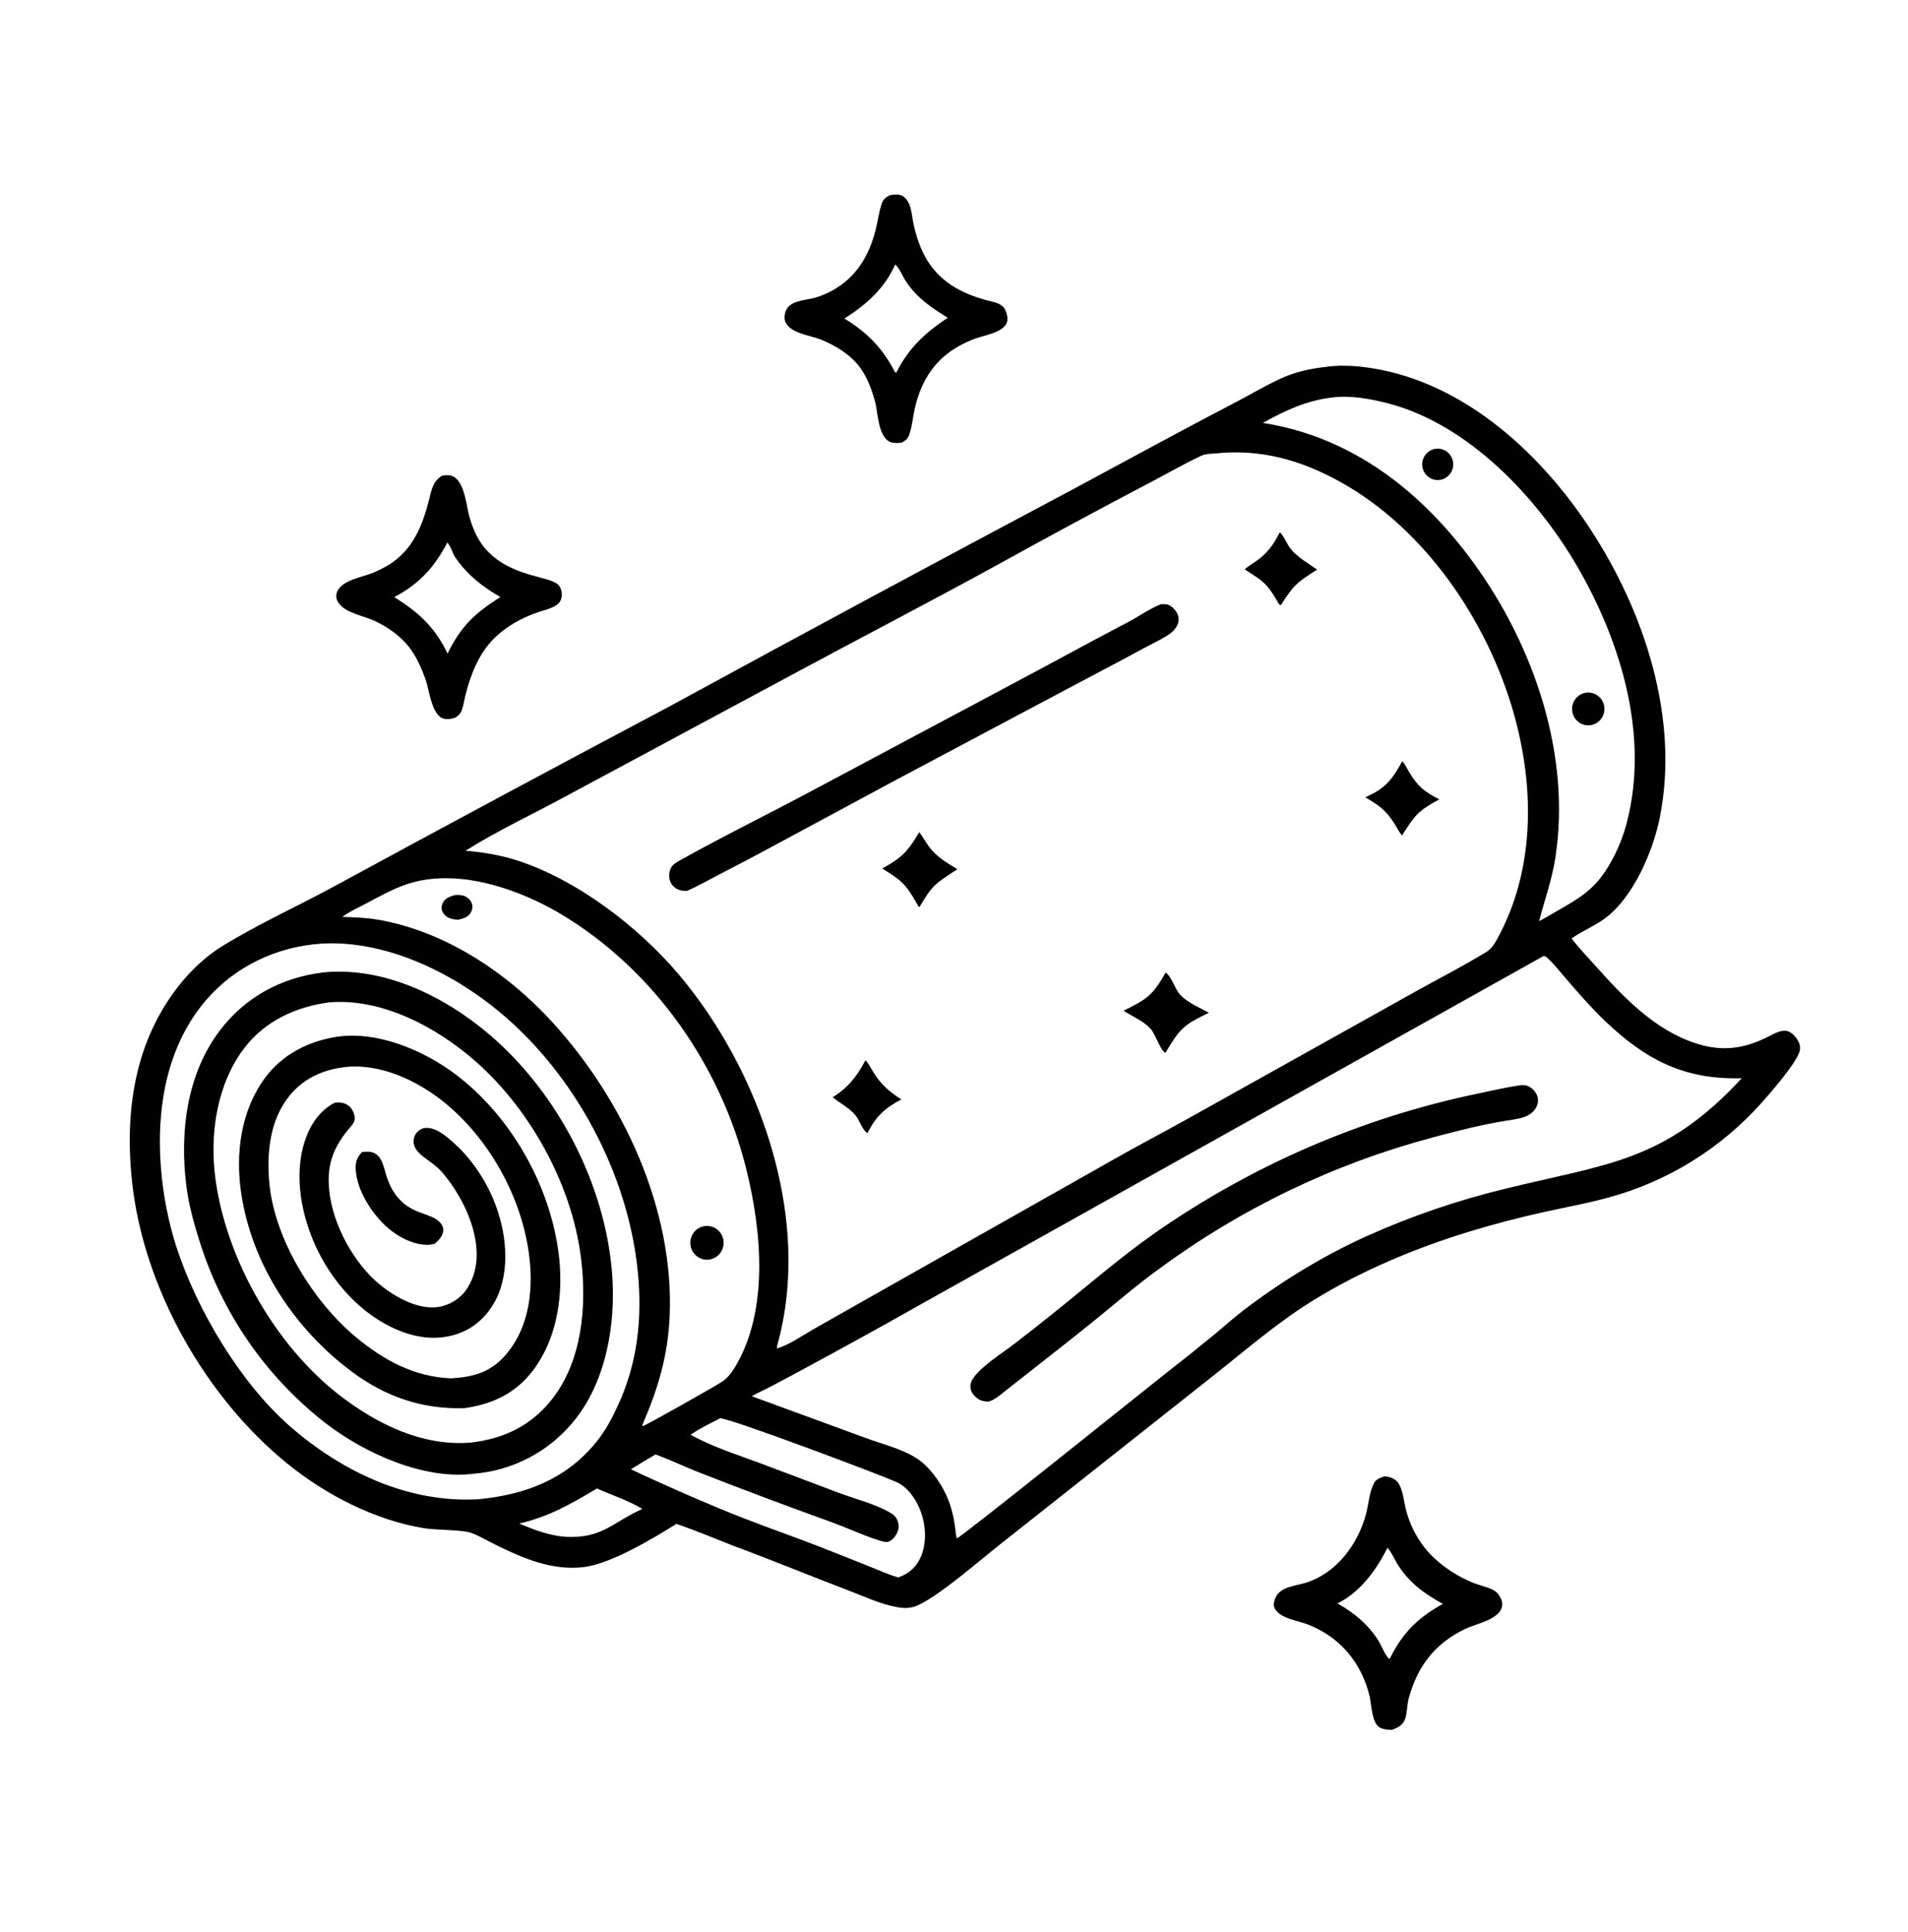
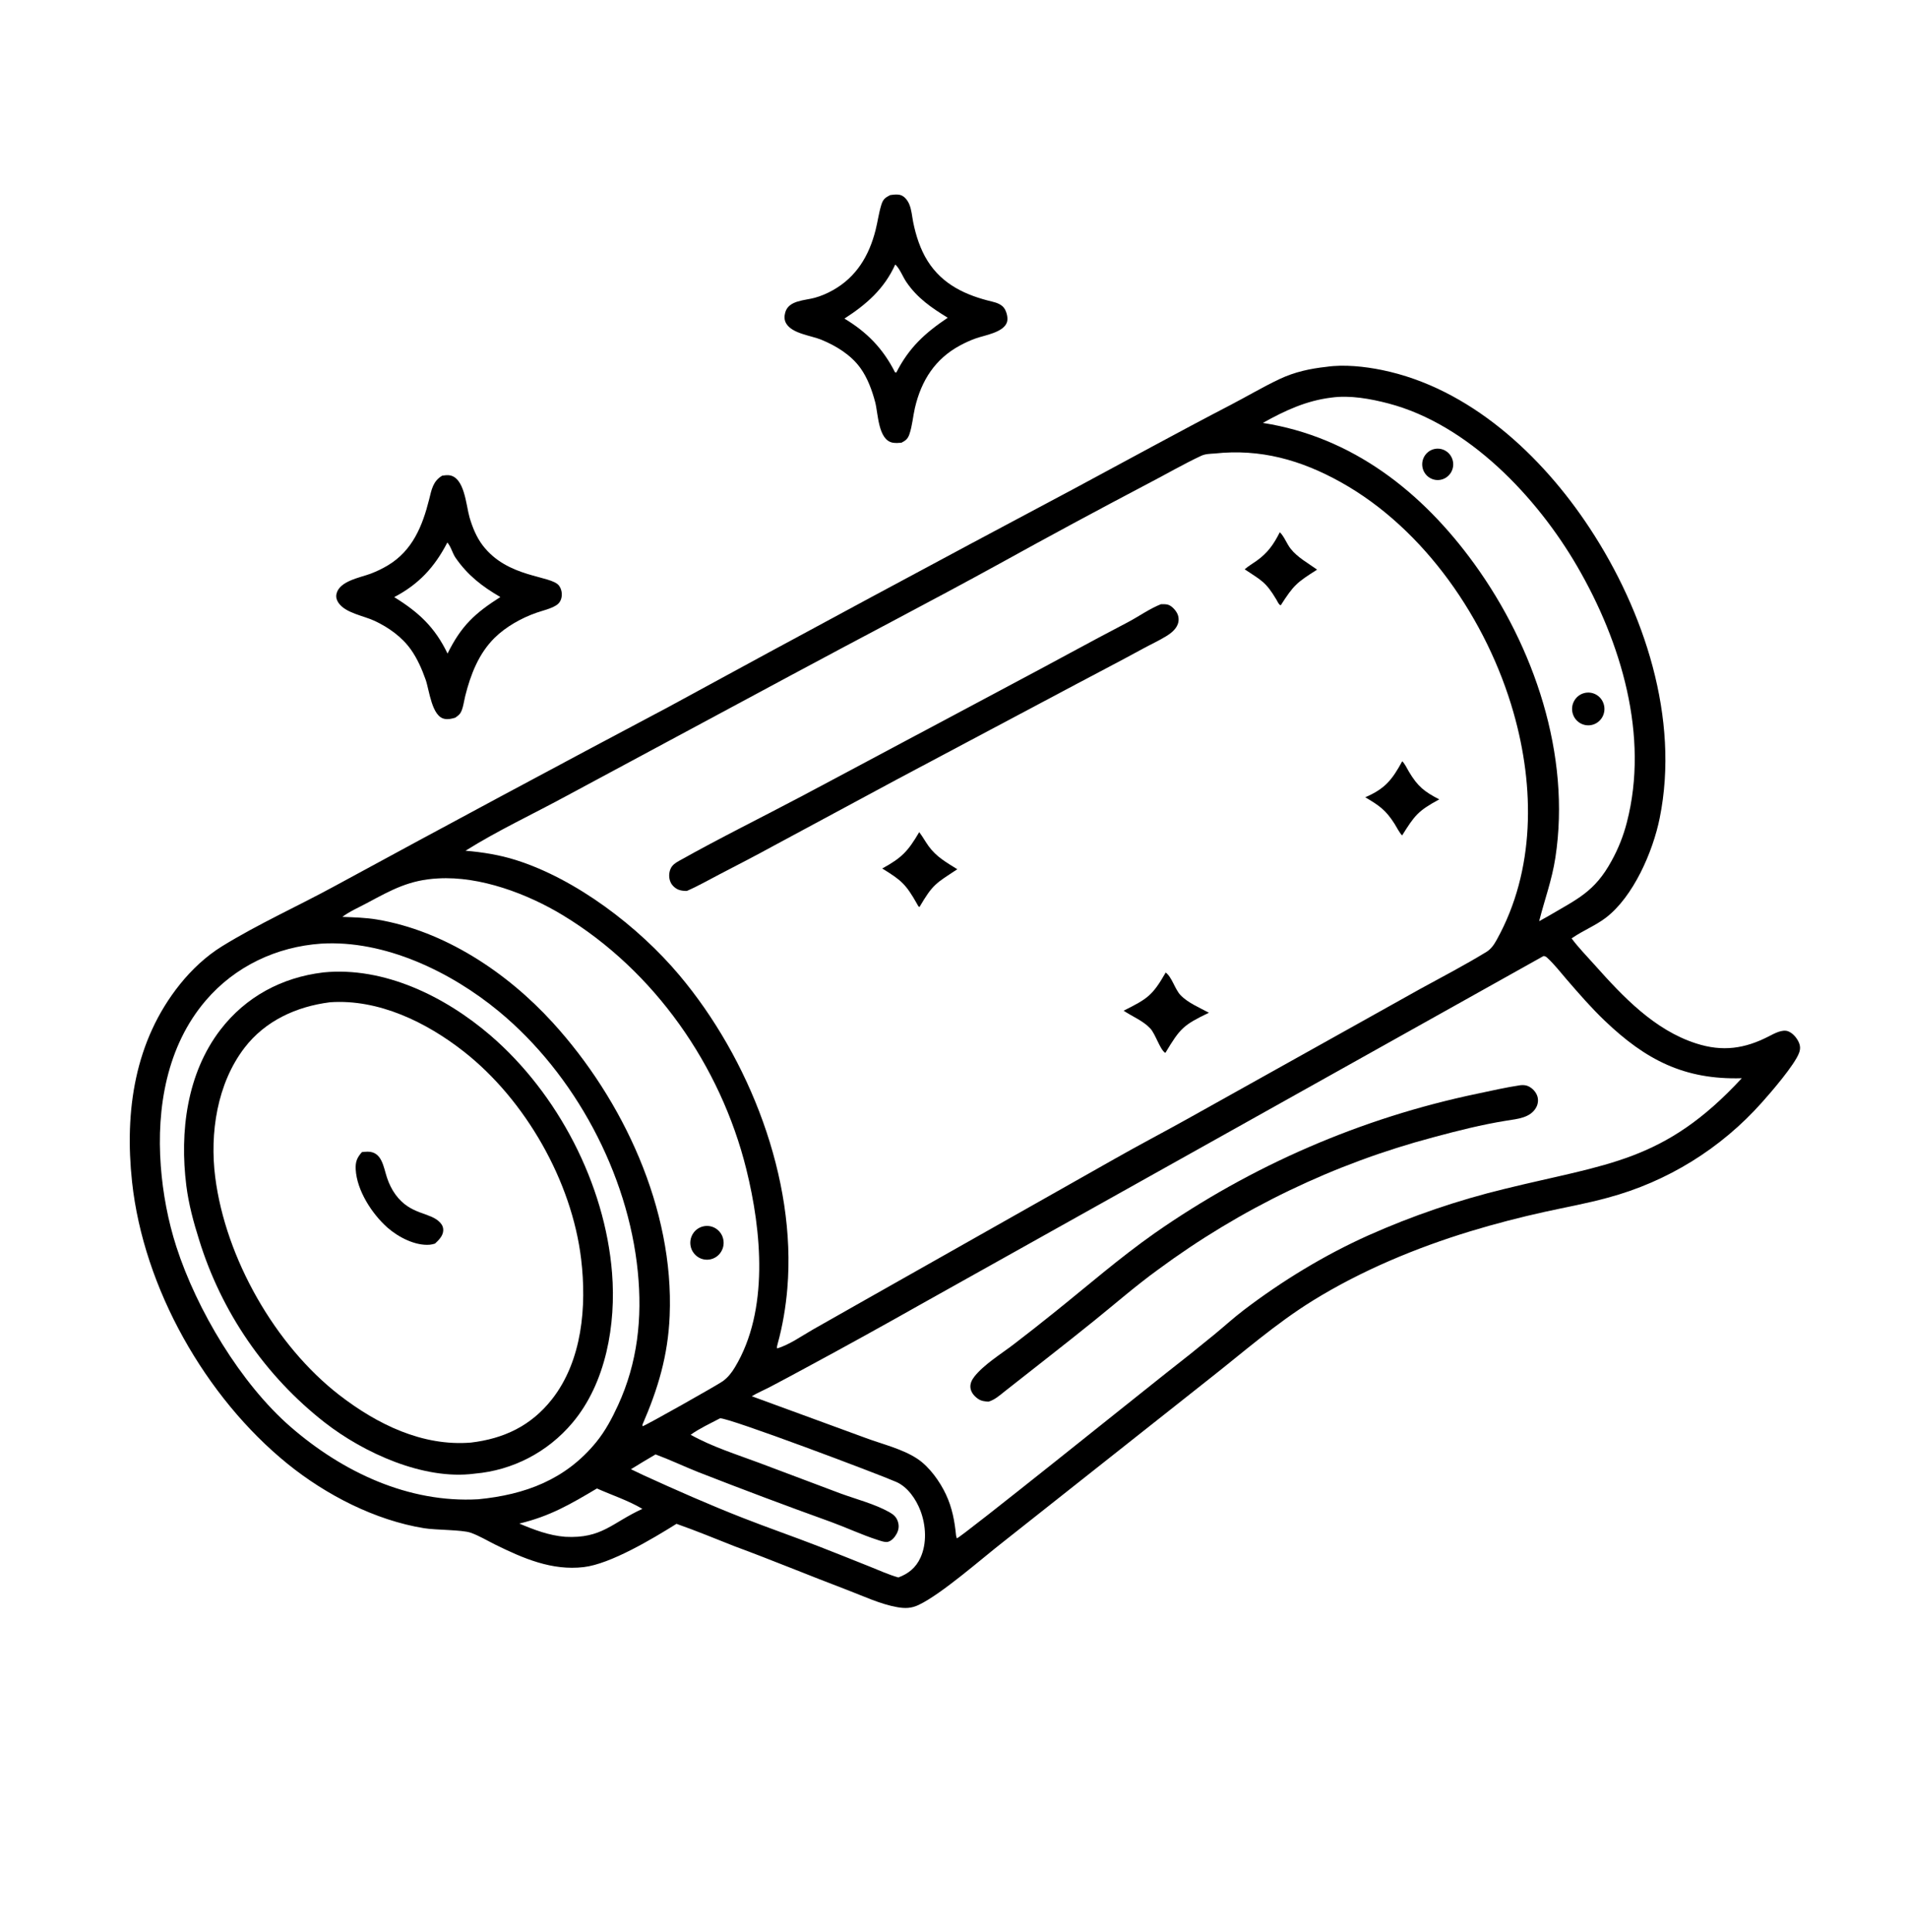
<svg xmlns="http://www.w3.org/2000/svg" fill="none" viewBox="0 0 80 81" height="81" width="80">
  <path fill="black" d="M37.795 18.56C37.679 18.569 37.553 18.579 37.438 18.559C36.815 18.453 36.822 17.338 36.696 16.861C36.566 16.369 36.377 15.848 36.079 15.433C35.681 14.878 35.056 14.496 34.437 14.242C34.001 14.063 33.216 13.99 32.962 13.557C32.878 13.412 32.88 13.258 32.924 13.099C33.066 12.586 33.738 12.601 34.161 12.484C34.423 12.412 34.679 12.302 34.916 12.169C35.902 11.62 36.44 10.724 36.713 9.64C36.801 9.291 36.847 8.925 36.954 8.583C37.026 8.352 37.111 8.289 37.32 8.18C37.454 8.16 37.61 8.139 37.743 8.173C37.923 8.22 38.052 8.397 38.123 8.56C38.221 8.788 38.24 9.068 38.288 9.31C38.399 9.868 38.588 10.454 38.891 10.936C39.519 11.938 40.51 12.385 41.605 12.645C41.802 12.692 42.026 12.772 42.131 12.961C42.215 13.111 42.277 13.355 42.216 13.52C42.063 13.938 41.294 14.052 40.924 14.182C40.696 14.261 40.472 14.365 40.259 14.479C39.211 15.041 38.63 15.945 38.361 17.102C38.278 17.462 38.251 17.848 38.132 18.198C38.066 18.394 37.974 18.471 37.795 18.56ZM37.537 11.087C37.077 12.107 36.33 12.761 35.406 13.356C36.354 13.924 37.026 14.617 37.528 15.609L37.581 15.617C38.117 14.569 38.776 13.966 39.738 13.32C39.058 12.905 38.45 12.489 37.995 11.811C37.851 11.597 37.722 11.253 37.537 11.087Z" />
  <path fill="black" d="M28.364 63.881C27.363 64.507 25.601 65.563 24.474 65.695C23.142 65.852 21.939 65.33 20.767 64.753C20.429 64.586 20.084 64.375 19.729 64.252C19.37 64.128 18.279 64.145 17.783 64.065C15.732 63.733 13.665 62.669 12.055 61.364C8.618 58.578 6.018 54.002 5.537 49.545C5.218 46.587 5.641 43.638 7.545 41.263C8.038 40.649 8.642 40.081 9.311 39.669C10.845 38.723 12.514 37.977 14.095 37.113C18.726 34.596 23.37 32.105 28.027 29.638C33.675 26.559 39.34 23.512 45.02 20.495C47.214 19.319 49.394 18.12 51.602 16.973C52.285 16.618 52.955 16.219 53.65 15.891C54.281 15.593 54.929 15.453 55.617 15.378C56.35 15.27 57.223 15.364 57.945 15.512C61.608 16.263 64.64 19.075 66.658 22.145C68.939 25.614 70.434 30.113 69.589 34.295C69.305 35.7 68.486 37.595 67.324 38.478C66.897 38.801 66.387 39.005 65.944 39.306L65.895 39.339C66.184 39.728 66.538 40.087 66.86 40.449C68.055 41.789 69.366 43.178 71.112 43.741C72.224 44.1 73.152 43.967 74.174 43.44C74.393 43.327 74.725 43.141 74.973 43.233C75.164 43.305 75.332 43.502 75.416 43.685C75.488 43.842 75.492 43.975 75.433 44.137C75.253 44.633 74.25 45.799 73.875 46.216C72.148 48.156 69.9 49.544 67.407 50.211C66.542 50.449 65.652 50.608 64.777 50.801C63.737 51.03 62.679 51.304 61.659 51.614C59.378 52.308 57.092 53.259 55.055 54.517C53.492 55.482 52.108 56.704 50.664 57.836L42.084 64.622C41.158 65.342 39.479 66.826 38.518 67.281C38.211 67.427 37.946 67.432 37.617 67.374C36.909 67.249 36.181 66.903 35.509 66.648C33.933 66.05 32.377 65.403 30.796 64.82C29.988 64.502 29.183 64.168 28.364 63.881ZM55.83 16.667C54.768 16.795 53.876 17.213 52.95 17.729C56.692 18.315 59.621 20.607 61.817 23.639C64.32 27.096 65.876 31.65 65.215 35.953C65.069 36.907 64.764 37.705 64.535 38.618L64.905 38.412C66.121 37.69 66.857 37.402 67.572 36.087C67.852 35.581 68.067 35.041 68.211 34.479C69.154 30.844 67.97 26.915 66.139 23.758C64.435 20.82 61.556 17.791 58.217 16.914C57.469 16.718 56.604 16.56 55.83 16.667ZM50.928 19.012C50.739 19.024 50.539 19.026 50.364 19.108C49.614 19.459 48.885 19.884 48.149 20.266C46.056 21.366 43.975 22.487 41.907 23.631C39.026 25.214 36.105 26.725 33.212 28.284L23.698 33.395C22.319 34.142 20.846 34.829 19.519 35.664C20.228 35.723 20.942 35.838 21.623 36.052C24.157 36.85 26.774 38.846 28.487 40.884C31.407 44.357 33.4 49.402 33.012 54.013C32.948 54.78 32.813 55.589 32.607 56.33C32.595 56.388 32.561 56.474 32.583 56.527C33.083 56.384 33.633 55.993 34.091 55.732L36.295 54.483L46.733 48.583C47.743 48.008 48.776 47.47 49.791 46.904L57.134 42.805L59.522 41.471C60.46 40.959 61.41 40.462 62.324 39.905C62.526 39.782 62.649 39.59 62.762 39.386C64.37 36.484 64.353 32.996 63.459 29.87C62.355 26.004 59.739 22.174 56.215 20.212C54.548 19.284 52.846 18.803 50.928 19.012ZM18.369 36.825C17.163 36.886 16.426 37.301 15.386 37.858C15.043 38.042 14.666 38.203 14.354 38.437C14.841 38.456 15.327 38.467 15.809 38.548C18.633 39.021 21.257 40.763 23.176 42.869C26.125 46.104 28.267 50.682 28.078 55.163C28.008 56.826 27.594 58.212 26.936 59.727L26.941 59.791C27.082 59.756 30.107 58.049 30.309 57.9C30.526 57.74 30.679 57.543 30.817 57.313C32.249 54.934 31.935 51.609 31.292 49.015C30.212 44.661 27.43 40.694 23.615 38.377C22.116 37.466 20.13 36.722 18.369 36.825ZM13.465 39.559C11.599 39.688 9.858 40.504 8.626 41.944C6.995 43.851 6.559 46.435 6.742 48.882C6.826 50.015 7.044 51.18 7.393 52.261C8.248 54.908 10.088 57.995 12.184 59.816C14.366 61.709 17.123 63.015 20.054 62.851C22.017 62.659 23.715 62.032 25.003 60.451C25.381 59.986 25.662 59.457 25.912 58.913C26.736 57.122 26.935 55.257 26.742 53.31C26.334 49.189 24.089 45.021 20.922 42.403C18.902 40.733 16.123 39.396 13.465 39.559ZM64.713 40.081L38.712 54.621C37.079 55.543 35.435 56.453 33.785 57.341C33.287 57.609 32.79 57.88 32.289 58.141C32.035 58.273 31.765 58.387 31.52 58.532L36.296 60.281C36.998 60.543 37.846 60.741 38.471 61.159C38.97 61.492 39.411 62.111 39.664 62.653C39.925 63.211 40.027 63.769 40.087 64.377L40.119 64.49C40.275 64.47 47.983 58.278 48.867 57.583C49.56 57.044 50.246 56.495 50.925 55.938C51.333 55.601 51.725 55.243 52.147 54.922C53.751 53.699 55.551 52.603 57.389 51.782C59.223 50.965 61.126 50.316 63.075 49.843C67.409 48.775 69.774 48.723 73.031 45.201C70.625 45.271 69.003 44.434 67.279 42.785C66.719 42.249 66.21 41.663 65.703 41.077C65.435 40.769 65.172 40.423 64.871 40.149C64.819 40.101 64.783 40.08 64.713 40.081ZM30.192 59.457C29.781 59.673 29.337 59.877 28.958 60.147C29.86 60.651 30.871 60.967 31.837 61.327L35.246 62.61C35.9 62.849 36.678 63.049 37.284 63.389C37.46 63.487 37.587 63.594 37.649 63.793C37.706 63.977 37.681 64.145 37.588 64.31C37.512 64.445 37.397 64.584 37.244 64.632C37.116 64.672 36.896 64.587 36.769 64.546C36.117 64.334 35.489 64.038 34.845 63.803C32.979 63.131 31.122 62.434 29.275 61.712C28.677 61.474 28.091 61.194 27.487 60.971C27.14 61.173 26.796 61.38 26.455 61.592L26.987 61.846C28.352 62.469 29.736 63.08 31.133 63.627C32.193 64.043 33.27 64.415 34.332 64.827C35.047 65.106 35.759 65.389 36.471 65.675C36.864 65.832 37.261 66.014 37.667 66.129C38.087 65.974 38.399 65.723 38.592 65.304C38.87 64.701 38.825 63.946 38.595 63.336C38.413 62.854 38.06 62.337 37.584 62.127C36.812 61.787 30.548 59.428 30.192 59.457ZM25.029 62.399C23.917 63.059 23.056 63.564 21.774 63.87C22.396 64.133 23.02 64.371 23.7 64.425C25.245 64.507 25.656 63.836 26.935 63.254C26.337 62.9 25.663 62.681 25.029 62.399Z" />
  <path fill="black" d="M60.373 20.118C60.018 20.169 59.689 19.919 59.638 19.56C59.587 19.201 59.833 18.867 60.187 18.815C60.543 18.762 60.873 19.012 60.925 19.372C60.976 19.732 60.729 20.066 60.373 20.118Z" />
  <path fill="black" d="M19.088 30.087C18.943 30.131 18.798 30.163 18.646 30.137C18.1 30.045 18.001 28.926 17.846 28.491C17.692 28.056 17.496 27.607 17.228 27.23C16.848 26.696 16.289 26.3 15.705 26.027C15.247 25.812 14.482 25.701 14.19 25.268C14.116 25.158 14.079 25.035 14.107 24.902C14.223 24.354 15.106 24.214 15.543 24.049C15.795 23.953 16.039 23.835 16.271 23.696C17.296 23.077 17.712 22.055 17.993 20.938C18.096 20.523 18.151 20.175 18.538 19.942C18.625 19.93 18.715 19.915 18.802 19.921C19.48 19.965 19.54 21.183 19.686 21.685C19.807 22.099 19.974 22.514 20.235 22.858C21.285 24.24 23.096 24.109 23.435 24.547C23.538 24.68 23.575 24.868 23.546 25.033C23.519 25.184 23.444 25.3 23.314 25.38C23.08 25.525 22.763 25.594 22.502 25.684C21.874 25.902 21.209 26.272 20.732 26.745C20.069 27.404 19.731 28.279 19.507 29.175C19.456 29.38 19.415 29.722 19.302 29.895C19.247 29.978 19.167 30.031 19.088 30.087ZM18.756 22.744C18.22 23.778 17.558 24.494 16.529 25.032C17.554 25.666 18.232 26.291 18.765 27.398C19.337 26.24 19.904 25.712 20.98 25.028C20.223 24.591 19.608 24.116 19.102 23.384C18.972 23.196 18.904 22.903 18.756 22.744Z" />
  <path fill="black" d="M52.188 23.866C52.339 23.734 52.522 23.627 52.686 23.511C53.152 23.18 53.403 22.822 53.661 22.311C53.845 22.488 53.95 22.793 54.112 23C54.395 23.364 54.855 23.614 55.225 23.88C54.364 24.426 54.247 24.524 53.701 25.373C53.633 25.373 53.557 25.204 53.52 25.141C53.069 24.381 52.883 24.333 52.188 23.866Z" />
  <path fill="black" d="M28.799 37.349C28.692 37.35 28.567 37.34 28.465 37.303C28.322 37.251 28.182 37.129 28.118 36.988C28.039 36.815 28.039 36.605 28.112 36.43C28.181 36.265 28.318 36.175 28.468 36.091C30.178 35.131 31.952 34.258 33.685 33.341L42.461 28.665C44.067 27.817 45.654 26.936 47.266 26.097C47.736 25.852 48.185 25.524 48.677 25.329C48.769 25.329 48.872 25.324 48.961 25.347C49.12 25.39 49.279 25.562 49.353 25.705C49.43 25.851 49.439 26.023 49.378 26.177C49.292 26.396 49.09 26.553 48.896 26.671C48.588 26.86 48.251 27.014 47.934 27.187C46.993 27.7 46.043 28.194 45.096 28.696L37.608 32.674L32.485 35.431C31.711 35.854 30.933 36.258 30.15 36.663C29.703 36.894 29.261 37.15 28.799 37.349Z" />
  <path fill="black" d="M66.781 30.381C66.42 30.485 66.044 30.274 65.941 29.908C65.839 29.543 66.048 29.163 66.409 29.059C66.769 28.956 67.144 29.167 67.246 29.532C67.349 29.896 67.141 30.276 66.781 30.381Z" />
  <path fill="black" d="M57.244 33.423C58.074 33.063 58.368 32.692 58.794 31.913C58.906 32.021 58.989 32.208 59.071 32.345C59.442 32.968 59.714 33.184 60.347 33.511C59.453 33.994 59.317 34.181 58.789 35.023C58.669 34.901 58.569 34.689 58.475 34.541C58.105 33.956 57.83 33.77 57.244 33.423Z" />
  <path fill="black" d="M36.991 36.409C37.809 35.958 38.061 35.701 38.542 34.884C38.686 35.073 38.798 35.282 38.938 35.475C39.264 35.924 39.682 36.153 40.139 36.44C39.234 37.036 39.116 37.064 38.554 38.021C38.506 38.014 38.477 37.941 38.453 37.898C37.981 37.061 37.79 36.901 36.991 36.409Z" />
-   <path fill="black" d="M19.209 38.556C19.086 38.553 18.944 38.532 18.831 38.483C18.694 38.423 18.577 38.313 18.532 38.166C18.495 38.046 18.52 37.922 18.584 37.817C18.697 37.629 18.904 37.569 19.102 37.519C19.247 37.514 19.39 37.519 19.522 37.586C19.649 37.65 19.755 37.765 19.793 37.905C19.826 38.027 19.801 38.159 19.736 38.265C19.615 38.459 19.417 38.51 19.209 38.556Z" />
  <path fill="black" d="M19.91 61.776C19.899 61.777 19.889 61.779 19.878 61.78C17.763 62.052 15.256 60.912 13.61 59.629C11.123 57.684 9.286 55.012 8.348 51.975C8.111 51.225 7.911 50.485 7.812 49.702C7.529 47.453 7.832 45.004 9.243 43.167C10.31 41.778 11.825 40.976 13.538 40.768C13.544 40.767 13.55 40.766 13.557 40.765C16.102 40.512 18.667 41.775 20.568 43.41C23.384 45.834 25.367 49.626 25.663 53.37C25.832 55.51 25.414 57.977 23.996 59.652C22.963 60.877 21.495 61.639 19.91 61.776ZM13.825 42.018C12.435 42.195 11.123 42.787 10.25 43.927C9.102 45.427 8.789 47.503 9.024 49.348C9.457 52.751 11.543 56.407 14.229 58.484C15.809 59.705 17.71 60.641 19.746 60.475C21.123 60.311 22.266 59.775 23.144 58.658C24.413 57.041 24.603 54.765 24.367 52.788C23.977 49.511 22.022 46.105 19.453 44.088C17.882 42.854 15.872 41.873 13.838 42.016C13.834 42.017 13.829 42.018 13.825 42.018Z" />
  <path fill="black" d="M47.112 42.37C48.097 41.873 48.313 41.754 48.876 40.77C49.14 40.962 49.257 41.461 49.494 41.713C49.797 42.036 50.303 42.246 50.688 42.455C49.618 42.971 49.484 43.104 48.871 44.125L48.848 44.133C48.628 43.979 48.449 43.351 48.229 43.113C47.938 42.798 47.468 42.609 47.112 42.37Z" />
-   <path fill="black" d="M19.476 59.031C17.72 59.087 16.184 58.565 14.77 57.516C12.369 55.735 10.559 53.028 10.112 50.015C9.865 48.349 10.096 46.572 11.107 45.193C11.836 44.198 12.942 43.642 14.132 43.462C15.82 43.212 17.756 44.027 19.085 45.026C21.369 46.743 23.005 49.574 23.407 52.423C23.648 54.127 23.413 56.032 22.358 57.437C21.629 58.408 20.65 58.865 19.476 59.031ZM14.66 44.715C13.691 44.79 12.808 45.133 12.166 45.9C11.32 46.91 11.175 48.316 11.292 49.589C11.509 51.95 13.131 54.562 14.914 56.047C16.088 57.026 17.367 57.717 18.908 57.783C19.834 57.729 20.557 57.537 21.192 56.811C22.067 55.808 22.319 54.454 22.236 53.151C22.077 50.646 20.769 48.1 18.914 46.455C17.779 45.449 16.206 44.632 14.66 44.715Z" />
-   <path fill="black" d="M34.914 45.999C35.559 45.595 35.933 45.121 36.288 44.446C36.424 44.59 36.527 44.801 36.633 44.971C36.958 45.489 37.286 45.757 37.791 46.092C37.126 46.433 36.714 46.808 36.379 47.49L36.359 47.496C36.169 47.381 36.03 46.952 35.88 46.766C35.63 46.456 35.222 46.253 34.914 45.999Z" />
  <path fill="black" d="M41.445 58.76C41.29 58.749 41.144 58.735 41.012 58.644C40.861 58.539 40.725 58.391 40.693 58.202C40.663 58.022 40.739 57.859 40.846 57.72C41.235 57.215 41.98 56.756 42.494 56.363C43.064 55.926 43.629 55.483 44.189 55.032C45.583 53.916 46.935 52.736 48.396 51.709C52.478 48.855 57.086 46.861 61.946 45.848C62.543 45.722 63.142 45.584 63.746 45.494C63.856 45.483 63.968 45.487 64.071 45.532C64.246 45.61 64.406 45.778 64.462 45.964C64.507 46.113 64.487 46.279 64.415 46.415C64.176 46.867 63.614 46.907 63.171 46.978C62.13 47.145 61.114 47.402 60.096 47.677C55.934 48.781 52.012 50.667 48.538 53.237C47.616 53.906 46.75 54.662 45.863 55.377C44.631 56.372 43.375 57.342 42.132 58.324C41.92 58.492 41.709 58.684 41.445 58.76Z" />
-   <path fill="black" d="M19.276 48.148C19.751 48.633 20.15 49.189 20.46 49.795C21.095 51.02 21.422 52.646 20.992 53.995C20.757 54.73 20.252 55.398 19.568 55.752C18.767 56.166 17.862 56.166 17.017 55.883C15.394 55.34 14.088 53.972 13.335 52.451C12.653 51.072 12.289 49.305 12.79 47.804C13.009 47.146 13.415 46.541 14.04 46.225C14.257 46.203 14.449 46.221 14.627 46.361C14.785 46.485 14.915 46.771 14.863 46.975C14.828 47.113 14.656 47.281 14.567 47.393C13.932 48.191 13.698 48.894 13.807 49.929C13.955 51.346 14.837 52.962 15.93 53.856C16.561 54.371 17.505 54.901 18.346 54.795C18.803 54.737 19.267 54.467 19.536 54.087C20.607 52.577 19.567 50.31 18.508 49.11C18.222 48.786 17.839 48.61 17.547 48.309C17.446 48.205 17.368 48.075 17.349 47.928C17.328 47.772 17.364 47.616 17.464 47.494C17.565 47.37 17.697 47.291 17.857 47.282C18.362 47.252 18.936 47.822 19.276 48.148Z" />
  <path fill="black" d="M18.239 52.133C18.167 52.154 18.099 52.173 18.025 52.18C17.413 52.234 16.696 51.861 16.245 51.462C15.602 50.893 14.959 49.908 14.914 49.02C14.898 48.703 14.968 48.531 15.176 48.297C15.255 48.289 15.335 48.281 15.415 48.28C16.019 48.278 16.078 48.927 16.227 49.372C16.311 49.623 16.43 49.872 16.587 50.084C17.218 50.944 18.03 50.805 18.447 51.245C18.541 51.345 18.59 51.448 18.584 51.59C18.575 51.81 18.388 51.997 18.239 52.133Z" />
  <path fill="black" d="M29.746 52.801C29.498 52.839 29.248 52.739 29.093 52.538C28.937 52.338 28.9 52.069 28.995 51.833C29.09 51.597 29.302 51.431 29.552 51.399C29.932 51.348 30.281 51.617 30.334 52.002C30.388 52.386 30.125 52.743 29.746 52.801Z" />
-   <path fill="black" d="M58.354 72.521C58.192 72.514 58.036 72.504 57.885 72.439C57.515 72.277 57.509 71.469 57.427 71.115C57.369 70.871 57.292 70.631 57.196 70.4C56.746 69.319 55.937 68.538 54.861 68.11C54.555 67.988 54.224 67.936 53.923 67.806C53.729 67.722 53.486 67.576 53.421 67.359C53.385 67.236 53.443 67.048 53.498 66.938C53.718 66.501 54.39 66.474 54.805 66.335C56.076 65.909 56.961 64.702 57.287 63.425C57.388 63.03 57.419 62.52 57.616 62.164C57.703 62.006 57.895 61.94 58.054 61.889C58.092 61.893 58.13 61.896 58.166 61.903C58.328 61.932 58.525 62.014 58.621 62.156C58.831 62.464 58.862 62.956 58.955 63.315C59.103 63.872 59.359 64.394 59.708 64.85C60.226 65.52 61.023 66.058 61.801 66.366C62.062 66.469 62.347 66.521 62.597 66.648C62.718 66.709 62.798 66.788 62.87 66.903C62.966 67.055 63.019 67.21 62.968 67.388C62.823 67.901 61.868 68.078 61.444 68.281C60.172 68.892 59.44 69.83 59.066 71.198C58.993 71.463 58.999 71.86 58.906 72.085C58.802 72.336 58.59 72.435 58.354 72.521ZM58.173 64.882C57.719 65.808 57.022 66.759 56.076 67.219C56.775 67.602 57.427 68.15 57.837 68.85C57.948 69.039 58.089 69.425 58.255 69.55L58.293 69.492C58.83 68.425 59.466 67.81 60.497 67.236C59.729 66.816 59.109 66.368 58.622 65.615C58.475 65.388 58.352 65.077 58.173 64.882Z" />
</svg>